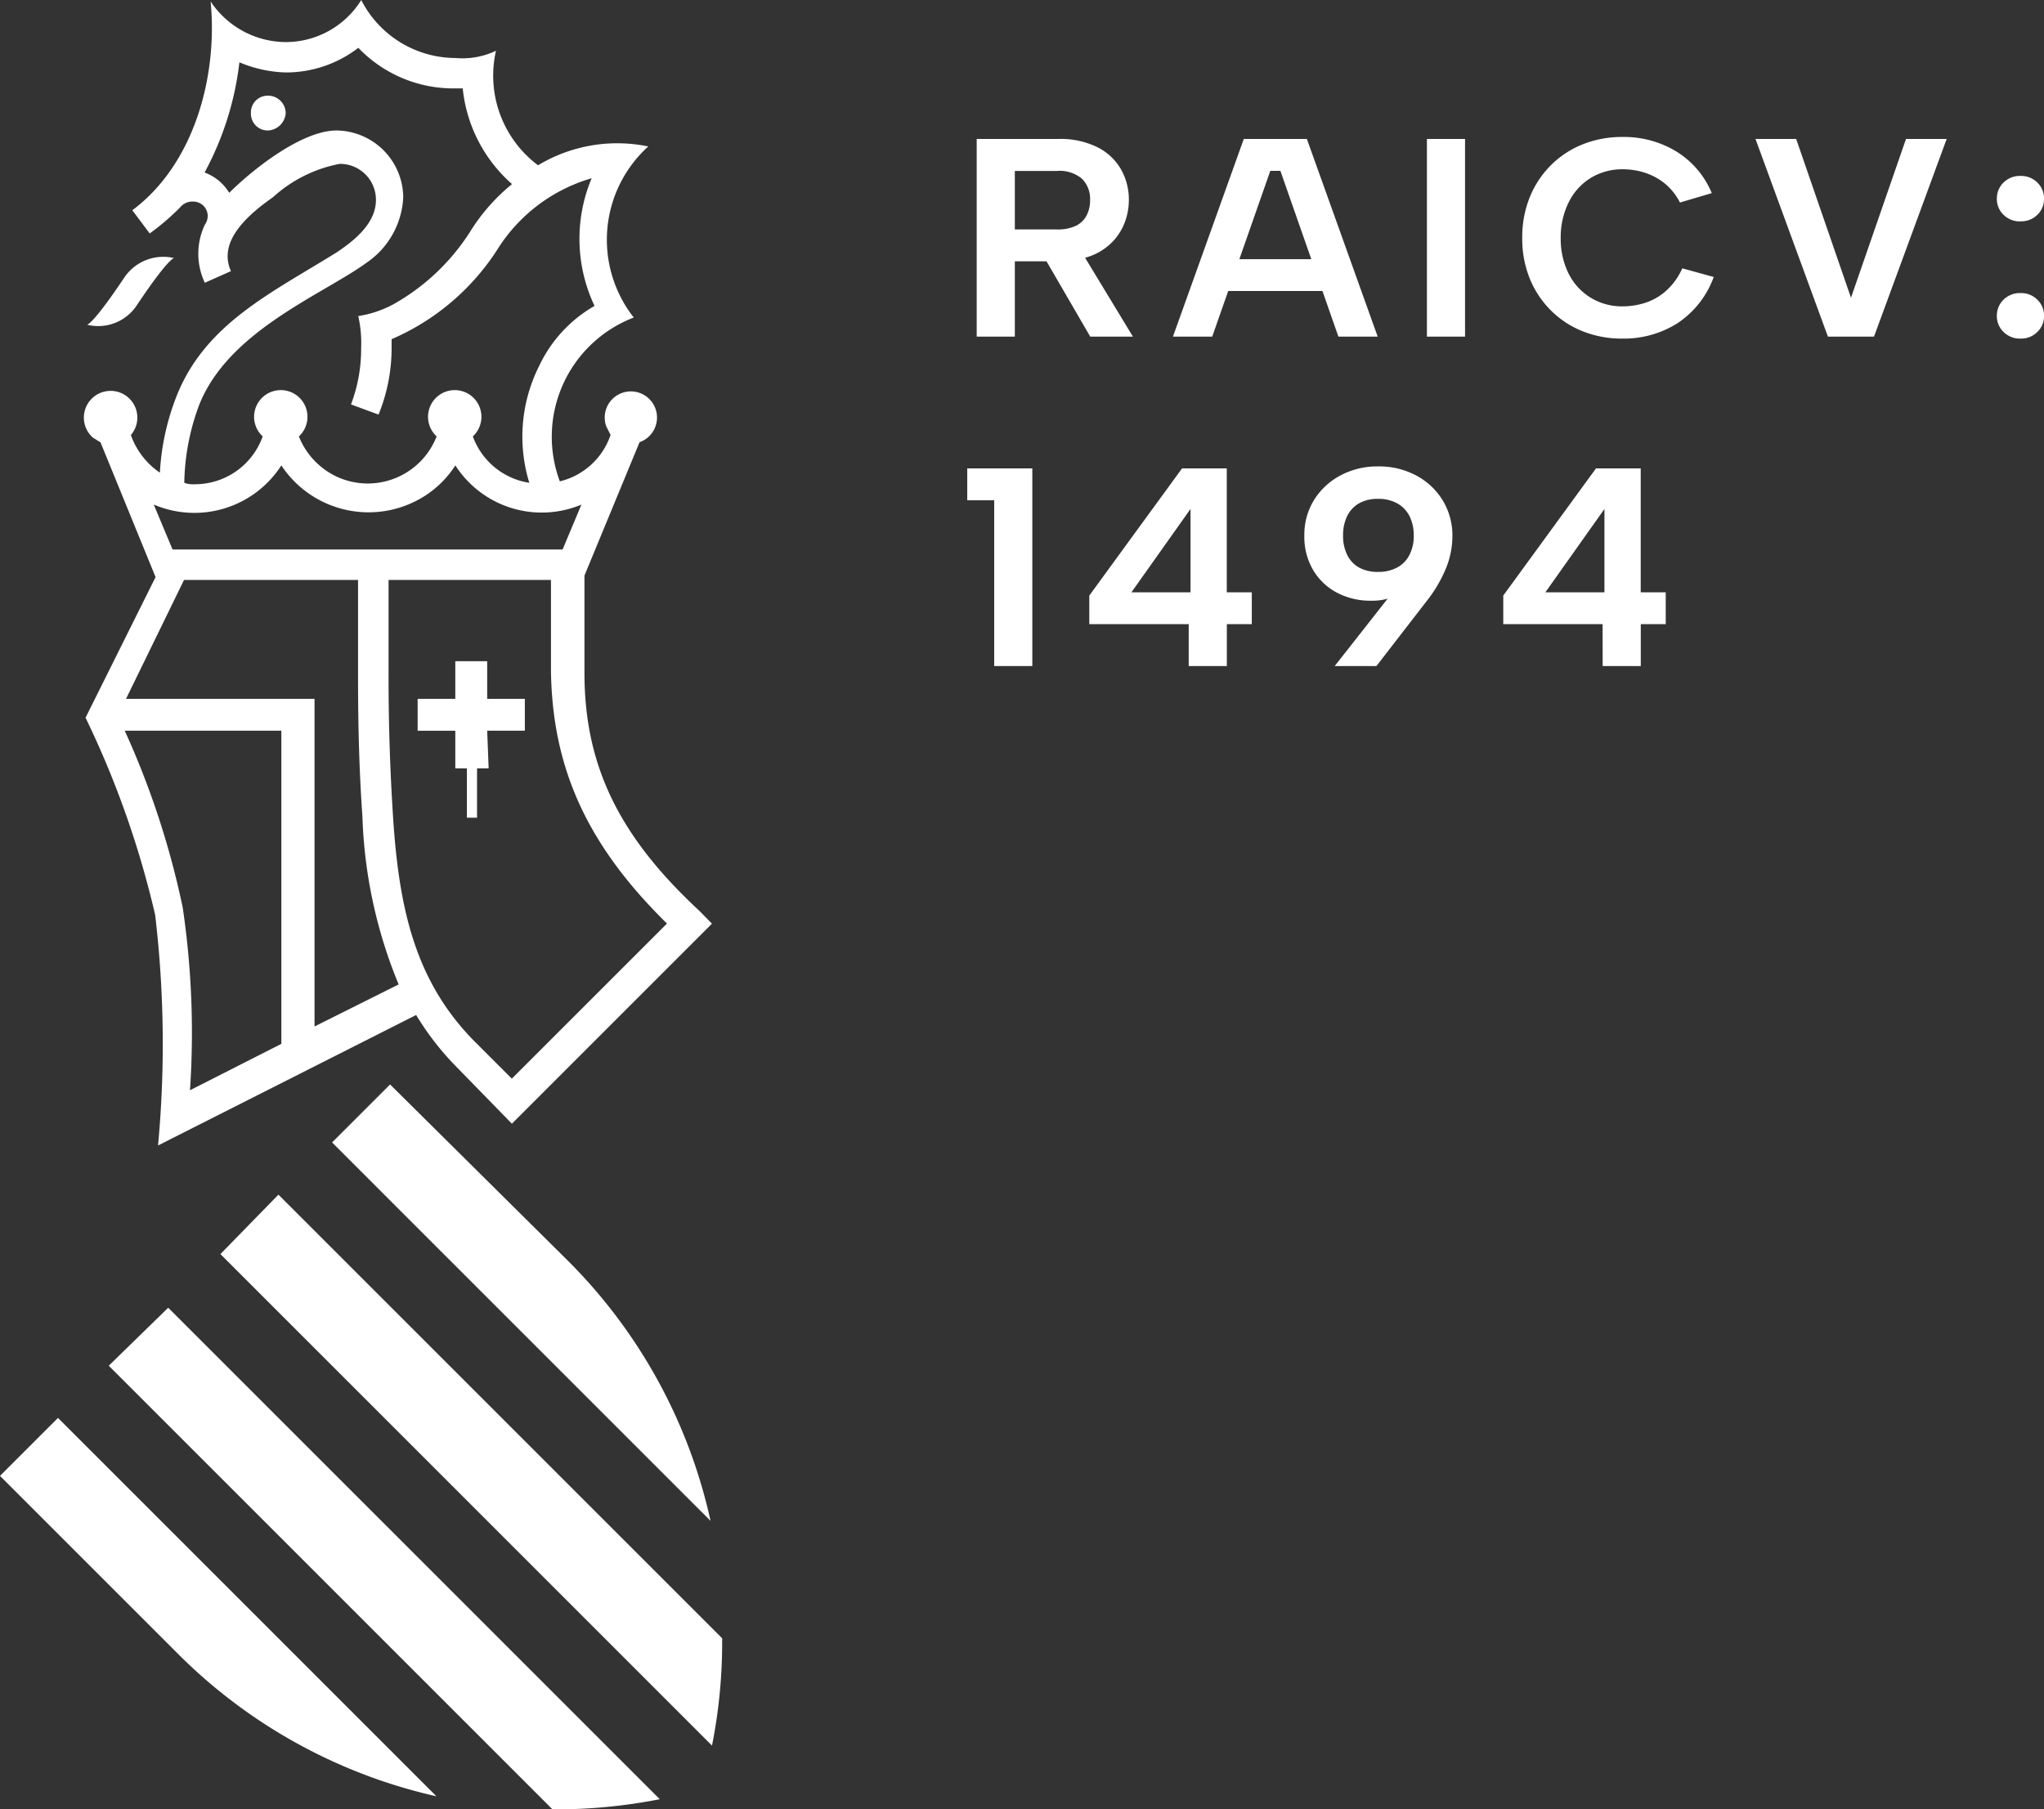
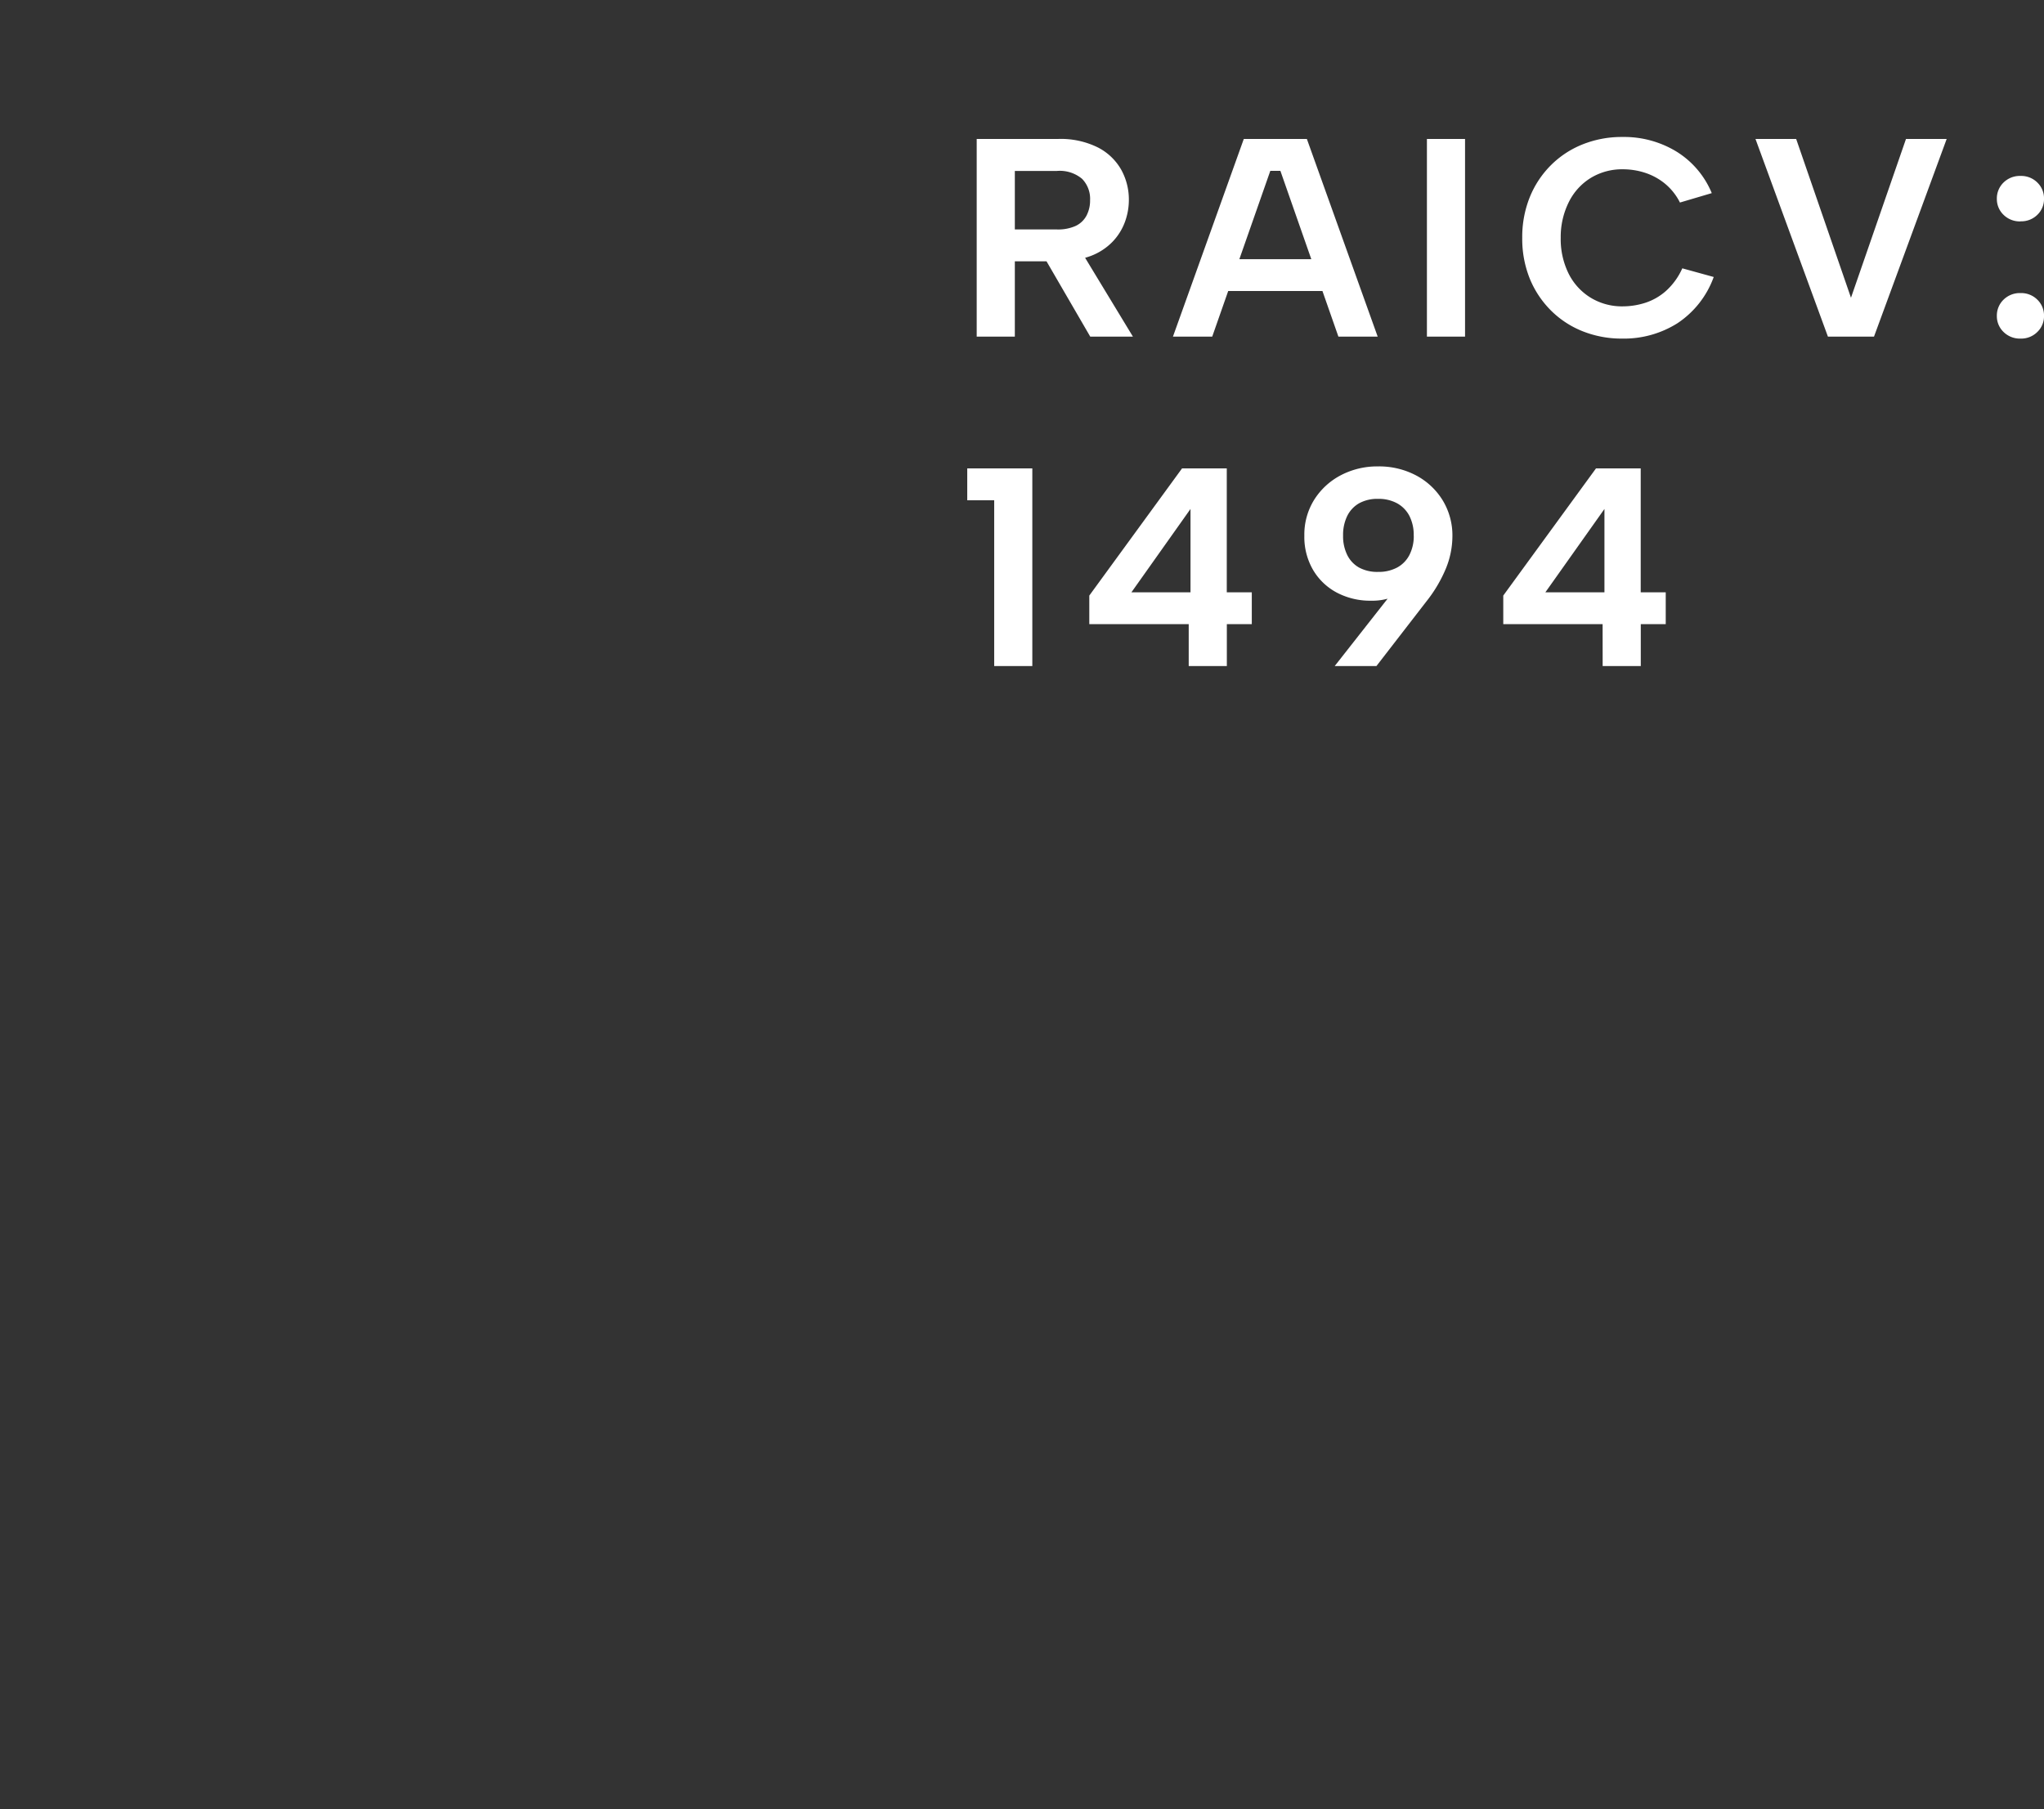
<svg xmlns="http://www.w3.org/2000/svg" width="86.847" height="76.892" viewBox="0 0 86.847 76.892">
  <rect x="0" y="0" width="86.847" height="76.892" fill="#333333" stroke="none" />
  <g data-name="Grupo 5719">
    <path data-name="Trazado 8561" d="M5.633-5.8a1.209 1.209 0 0 0-.342-.907 1.471 1.471 0 0 0-1.062-.334H2.436v2.487h1.792a1.817 1.817 0 0 0 .79-.149 1.007 1.007 0 0 0 .462-.437 1.373 1.373 0 0 0 .153-.66zM4.274-8.4a3.552 3.552 0 0 1 1.679.355 2.387 2.387 0 0 1 1 .947A2.614 2.614 0 0 1 7.281-5.8a2.708 2.708 0 0 1-.167.926 2.418 2.418 0 0 1-.525.841 2.536 2.536 0 0 1-.931.607 3.77 3.77 0 0 1-1.384.226H2.436V0H.816v-8.4zm.908 4.655L7.453 0H5.64L3.466-3.745zm8.537-3.3h-.428L10.823 0H9.154l3.01-8.4h2.68L17.853 0h-1.669zm-2.75 3.754h4.9v1.354h-4.9zM19.945-8.4h1.62V0h-1.62zm4.05 4.2a4.527 4.527 0 0 1 .322-1.73 4.071 4.071 0 0 1 .9-1.358 4 4 0 0 1 1.35-.884 4.465 4.465 0 0 1 1.681-.312 4.279 4.279 0 0 1 2.3.62 3.769 3.769 0 0 1 1.5 1.766l-1.352.4a2.482 2.482 0 0 0-.653-.816 2.62 2.62 0 0 0-.844-.453 3.041 3.041 0 0 0-.922-.144 2.563 2.563 0 0 0-1.37.367 2.508 2.508 0 0 0-.931 1.023A3.315 3.315 0 0 0 25.63-4.2a3.306 3.306 0 0 0 .334 1.52 2.521 2.521 0 0 0 .936 1.025 2.553 2.553 0 0 0 1.37.369 3.142 3.142 0 0 0 .95-.15 2.475 2.475 0 0 0 .884-.507 2.86 2.86 0 0 0 .692-.959l1.335.368a3.973 3.973 0 0 1-1.542 1.966 4.262 4.262 0 0 1-2.347.652 4.465 4.465 0 0 1-1.681-.312 3.99 3.99 0 0 1-1.35-.886 4.092 4.092 0 0 1-.9-1.36 4.516 4.516 0 0 1-.316-1.726zM40.3-8.4h1.729L38.941 0h-1.958l-3.078-8.4h1.729l2.329 6.748zM45.169.084a.983.983 0 0 1-.726-.284.924.924 0 0 1-.282-.678.938.938 0 0 1 .282-.69.983.983 0 0 1 .726-.282.968.968 0 0 1 .714.282.938.938 0 0 1 .282.69.924.924 0 0 1-.282.678.968.968 0 0 1-.714.284zm0-4.98a.983.983 0 0 1-.726-.282.924.924 0 0 1-.282-.678.938.938 0 0 1 .282-.69.983.983 0 0 1 .726-.282.968.968 0 0 1 .714.282.938.938 0 0 1 .282.69.924.924 0 0 1-.282.678.968.968 0 0 1-.714.278zM1.559 6.954H.414V5.6h2.765V14h-1.62zm8.265 5.266H5.6v-1.215L9.541 5.6h1.9v5.266h1.063v1.354h-1.06V14h-1.62zm.076-1.354V7.324l-2.51 3.542zm7.97-5.35a3.354 3.354 0 0 1 1.617.384 2.931 2.931 0 0 1 1.127 1.056 2.868 2.868 0 0 1 .414 1.537 3.646 3.646 0 0 1-.274 1.355 5.849 5.849 0 0 1-.833 1.408L17.8 14h-1.773l2.495-3.177 1.562-1.66a2.624 2.624 0 0 1-.891 1.506 2.481 2.481 0 0 1-1.624.554 3.04 3.04 0 0 1-1.441-.338 2.562 2.562 0 0 1-1.015-.961 2.782 2.782 0 0 1-.376-1.464 2.793 2.793 0 0 1 .421-1.531 2.948 2.948 0 0 1 1.129-1.038 3.33 3.33 0 0 1 1.585-.375zm1.514 2.94a1.782 1.782 0 0 0-.181-.832 1.285 1.285 0 0 0-.521-.538 1.634 1.634 0 0 0-.813-.191 1.6 1.6 0 0 0-.811.191 1.264 1.264 0 0 0-.5.538 1.833 1.833 0 0 0-.175.832 1.8 1.8 0 0 0 .175.821 1.24 1.24 0 0 0 .5.535 1.623 1.623 0 0 0 .811.187 1.662 1.662 0 0 0 .813-.187 1.261 1.261 0 0 0 .521-.535 1.754 1.754 0 0 0 .183-.821zm8.026 3.764h-4.221v-1.215l3.94-5.405h1.9v5.266h1.063v1.354h-1.06V14h-1.62zm.078-1.354V7.324l-2.51 3.542z" transform="translate(40.683 14.305)" style="fill:#fff" />
-     <path d="m149.665 53.295 20.887 20.887a22.43 22.43 0 0 0 .431-4.559L152.13 50.769zm7.209-7.209-2.464 2.464 16.08 16.081a22.41 22.41 0 0 0-6.038-11.031zm-11.953 11.953 18.853 18.853a22.852 22.852 0 0 0 4.559-.431l-20.886-20.887zm13.924 18.3-16.081-16.082-2.464 2.464 7.517 7.517a22.513 22.513 0 0 0 11.029 6.1M145.6 11.768C144.243 13.8 144 13.8 144 13.8a1.964 1.964 0 0 0 2.095-.8c1.355-2.033 1.6-2.033 1.6-2.033a2 2 0 0 0-2.095.8m6.839-6.962a.749.749 0 0 0-.739-.739.712.712 0 0 0-.739.739.712.712 0 0 0 .739.739.793.793 0 0 0 .739-.739M161 31.053h1.6V29.7H161v-1.6h-1.355v1.6h-1.6v1.355h1.6v1.6h.493v2.095h.431v-2.095h.493zm7.64 8.194-6.593 6.593-1.54-1.54c-2.588-2.588-3.265-5.73-3.512-9.673a91.032 91.032 0 0 1-.185-6.1v-3.882h6.9v3.882c.062 4.128 1.54 7.393 4.929 10.721m-3.635-17.806-.8 1.91h-16.572l-.8-1.91a4.393 4.393 0 0 0 5.422-1.664 4.442 4.442 0 0 0 6.1 1.294 4.313 4.313 0 0 0 1.294-1.294 4.361 4.361 0 0 0 5.36 1.664m-1.787-5.915a6.679 6.679 0 0 0-.431 4.991 3.048 3.048 0 0 1-2.4-1.972 1.134 1.134 0 1 0-1.6-.062l.062.062a3.141 3.141 0 0 1-4.066 1.787 3.184 3.184 0 0 1-1.787-1.787 1.134 1.134 0 1 0-1.6-.062l.062.062a3.056 3.056 0 0 1-2.9 2.033 1.049 1.049 0 0 1-.431-.062 9.894 9.894 0 0 1 .616-3.265c1.232-3.2 5.3-4.744 7.147-6.1a3.562 3.562 0 0 0 1.54-2.773 2.867 2.867 0 0 0-2.834-2.834c-1.479 0-3.574 1.664-4.559 2.649a2.052 2.052 0 0 0-1.047-.863 12.983 12.983 0 0 0 1.479-4.683 5.4 5.4 0 0 0 1.972.431 5.03 5.03 0 0 0 3.081-1.047 5.587 5.587 0 0 0 4.066 1.725h.37a6.246 6.246 0 0 0 2.095 4.066 8.153 8.153 0 0 0-1.787 2.033A9.2 9.2 0 0 1 157 12.939a4.648 4.648 0 0 1-1.479.493 5.055 5.055 0 0 1 .123 1.355 6.607 6.607 0 0 1-.431 2.4l1.171.431a7.491 7.491 0 0 0 .555-2.834v-.37a10.091 10.091 0 0 0 4.5-3.82 7.035 7.035 0 0 1 4-3.019 6.655 6.655 0 0 0 .122 5.425 5.78 5.78 0 0 0-2.341 2.526m-15.1 9.119h7.393v3.882c0 1.171 0 3.574.185 6.161a20.363 20.363 0 0 0 1.54 7.147l-3.574 1.787V29.7h-8.01zm-2.52 6.408h6.654v13.308l-3.882 1.972a36.416 36.416 0 0 0-.308-7.763 35.8 35.8 0 0 0-2.464-7.517m16.451 16.7 8.5-8.5-.551-.56c-3.45-3.2-4.867-6.223-4.867-10.1V24.46l2.341-5.668a1.111 1.111 0 1 0-1.417-.678l.185.37a3.025 3.025 0 0 1-2.156 1.972 5.426 5.426 0 0 1 3.142-6.962 5.349 5.349 0 0 1 .616-7.27 6.517 6.517 0 0 0-4.683.8 4.76 4.76 0 0 1-1.787-4.867 3.318 3.318 0 0 1-1.725.308 4.509 4.509 0 0 1-4-2.464 3.774 3.774 0 0 1-3.2 1.787 3.862 3.862 0 0 1-3.2-1.725c.308 3.142-.678 6.9-3.327 8.872l.739.986a10.352 10.352 0 0 0 1.294-1.109.669.669 0 0 1 .555-.246.617.617 0 0 1 .616.616.661.661 0 0 1-.123.37 2.876 2.876 0 0 0 0 2.464l1.109-.493c-.493-1.109.37-2.156 1.787-3.142a5.816 5.816 0 0 1 2.834-1.417 1.525 1.525 0 0 1 1.54 1.54c0 .986-.924 1.725-1.664 2.218-2.773 1.725-5.545 3.019-6.777 6.038a10.416 10.416 0 0 0-.739 3.327 3.231 3.231 0 0 1-1.232-1.6 1.136 1.136 0 1 0-1.6.123c.123.062.185.123.308.185l2.341 5.73-2.975 5.975a39.821 39.821 0 0 1 2.957 8.379 46.59 46.59 0 0 1 .123 9.8l10.967-5.545a11.921 11.921 0 0 0 1.725 2.218l2.341 2.4" transform="translate(-140.3)" style="fill:#fff" />
  </g>
</svg>